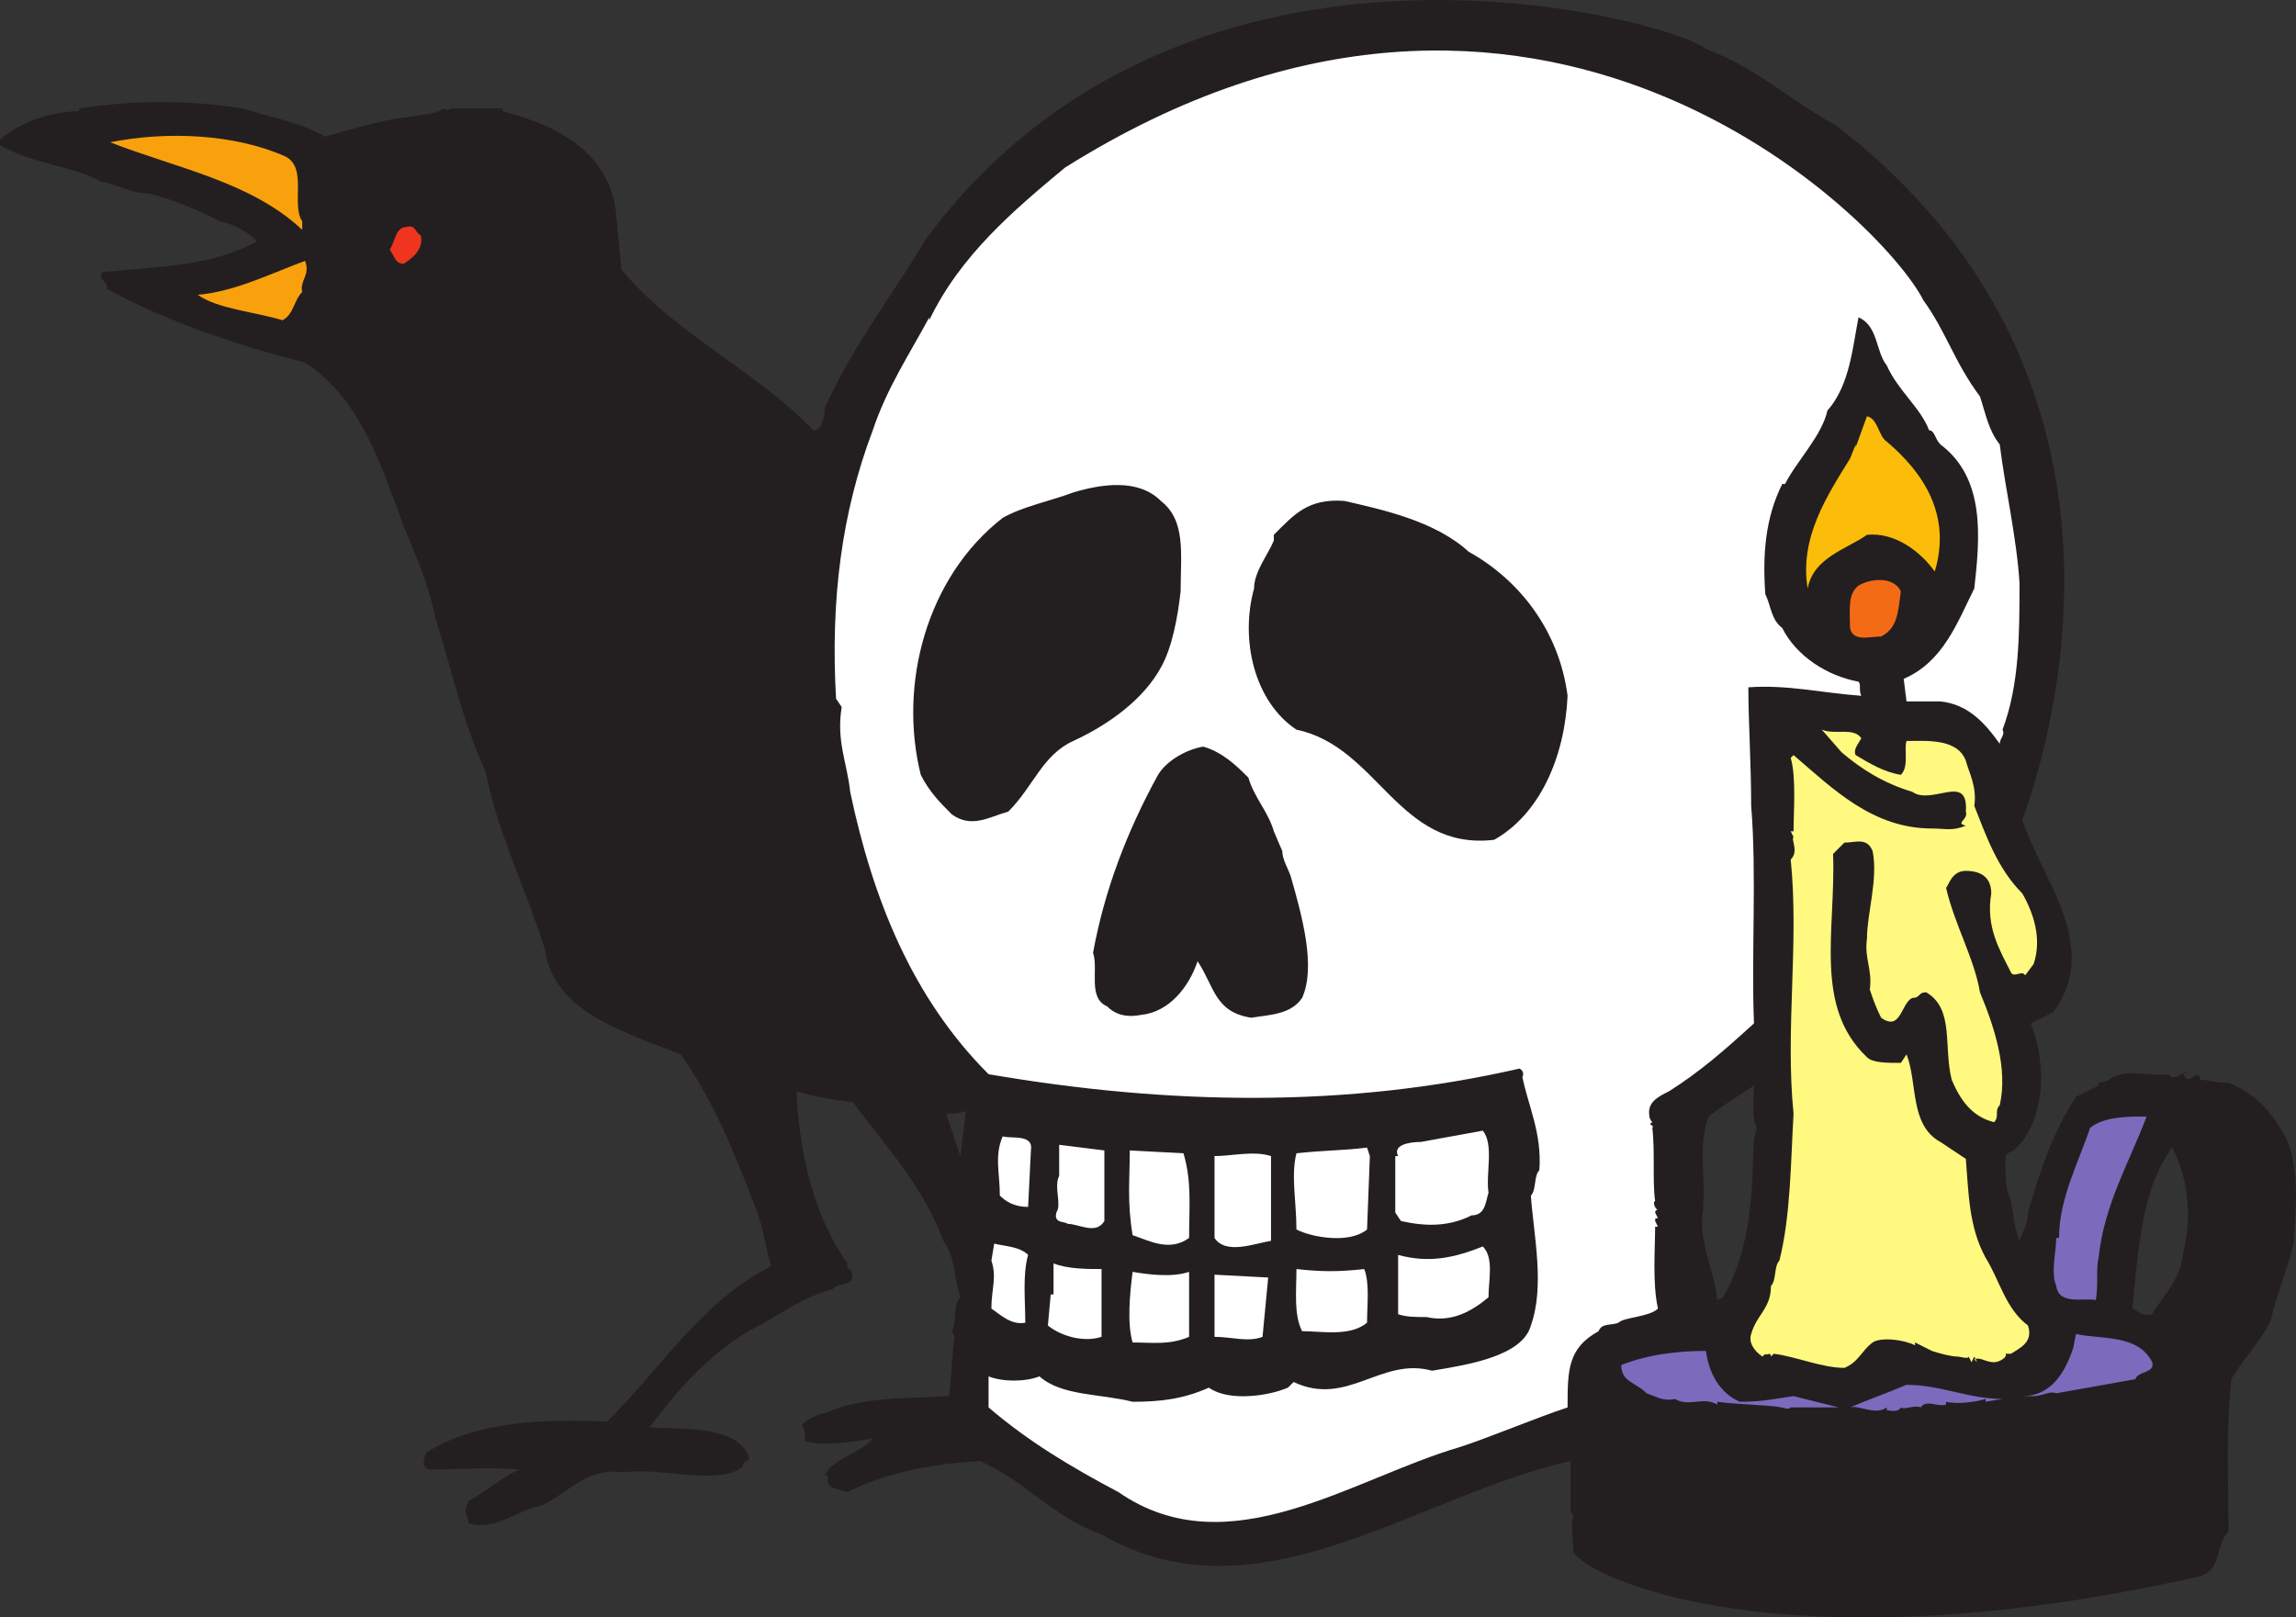
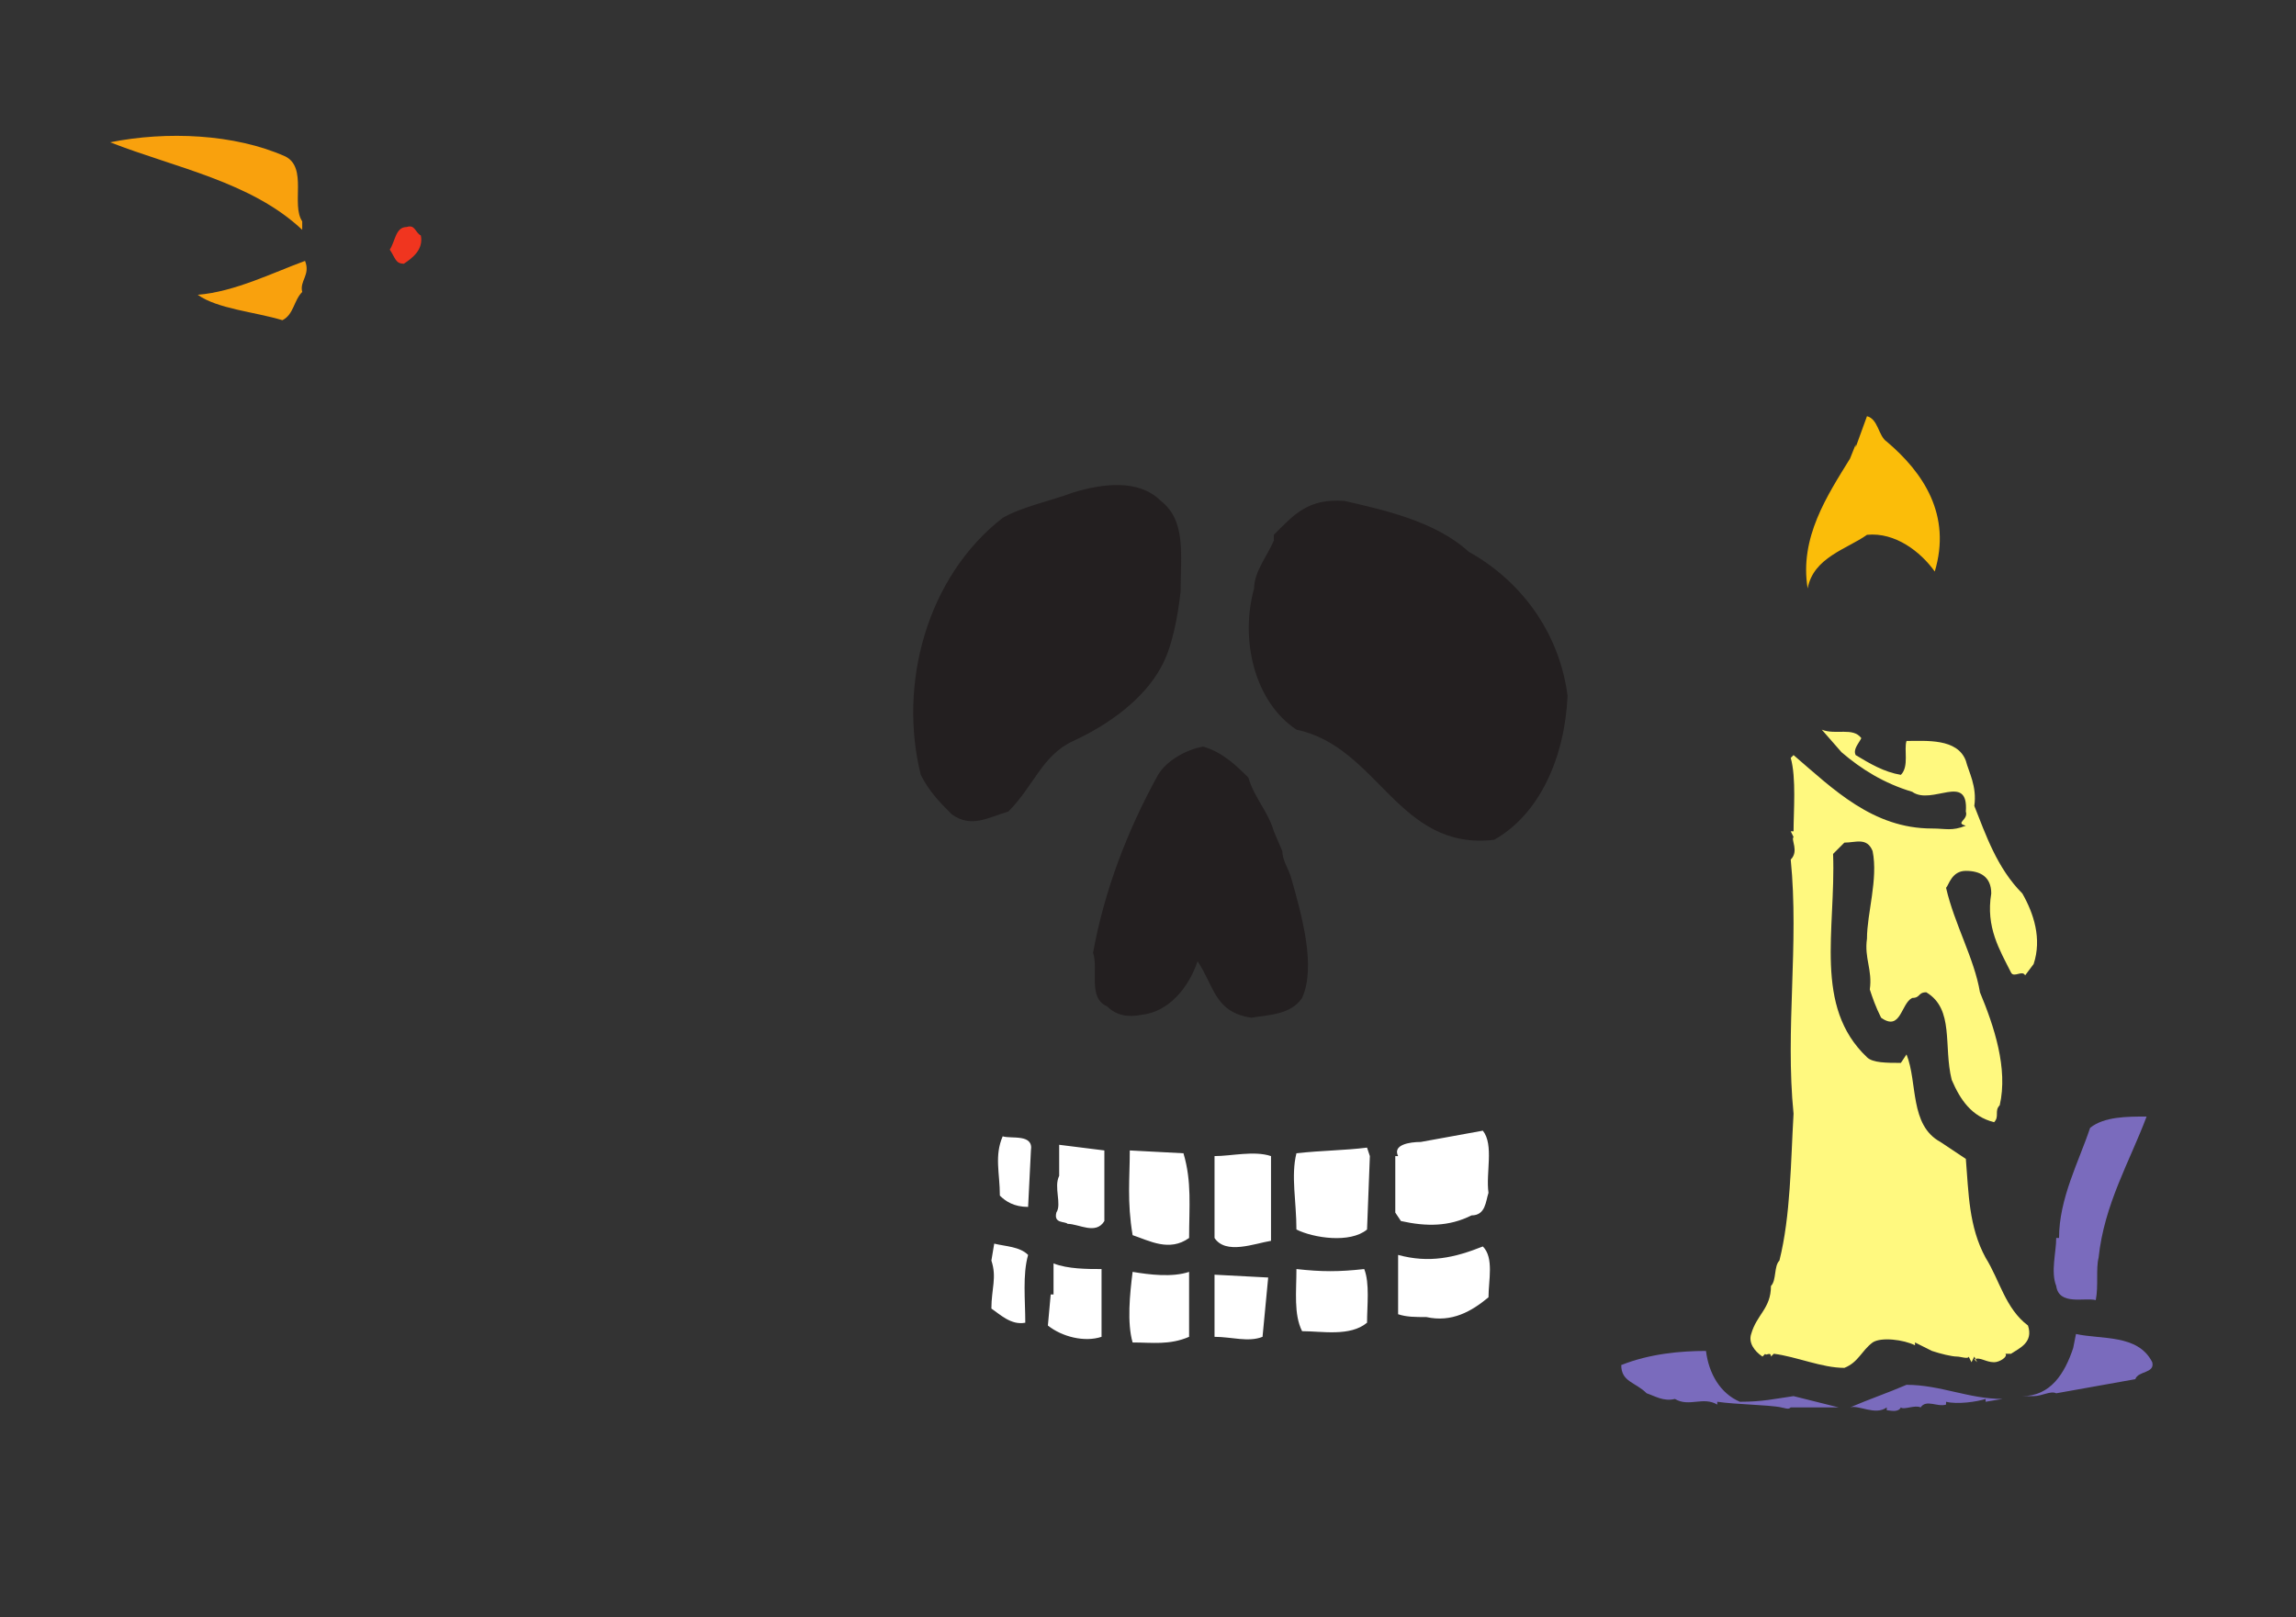
<svg xmlns="http://www.w3.org/2000/svg" width="609.671" height="429.555">
  <rect width="100%" height="100%" fill="#333333" stroke="none" />
-   <path fill="#231f20" fill-rule="evenodd" d="M453 13.04c12.75 4.5 23.25 14.25 34.5 20.25 90.75 69.75 54 171.75 49.5 184.5 5.25 15.75 21 33.75 8.25 51l-6 3c4.5 11.25 3.75 26.25-4.5 33.75-1.5.75-2.25.75-2.25 2.25 0 3.75 0 8.25 1.5 11.25.75 3.75.75 6.75 2.25 10.5.75-2.25 2.25-4.5 2.25-7.5 3-10.5 6.75-21.75 12.75-30.75l6-3v-.75c1.5 0 3-.75 3.75-1.5 5.25-2.25 9.75 0 15-.75.75 2.25 3.75-.75 5.25-.75l-1.5.75c1.5 3.75 3.75-2.25 4.5 1.5 2.25 0 3.75.75 6.75.75h1.5-.75c7.5 3 12 8.25 15.75 15.75 3 8.25 2.25 17.25 1.5 27-1.5 6.75-4.5 13.5-6 20.25-2.25 5.25-7.5 10.5-10.5 15.75-1.5 14.25-.75 25.5-.75 40.5-3.75 3.75-1.5 10.5-8.25 12-110.25 24.75-162.75 0-165.75-6.75 0-3-.75-6.75 0-9.75l-.75-.75v-13.5c-40.5 9-83.25 43.5-124.5 19.5-12.75-4.5-20.25-14.25-32.25-19.5-12.75.75-24.75 3-35.25 8.25-1.5-.75-5.25-.75-5.25-3v-1.5H219c2.25-4.5 9.75-6 12.75-9.75-5.25.75-12 2.25-18 .75 0-1.5 0-3.75-.75-3.75 0-1.5 3-3 6-3.75 10.5-4.5 21-3.75 33-4.5.75-5.25.75-12 1.5-15.75l-.75-1.5c1.5-2.25 0-6.75 2.25-9-1.5-4.5-1.5-11.25-4.5-15-5.25-14.25-15-24.75-24-36.75-5.25-.75-10.5-1.5-15-3 .75 16.5 4.5 33 13.5 45.75v1.5h.75c2.25 5.25-3 3-4.5 5.25-8.25 2.25-15 7.5-22.5 11.25-11.25 6.75-19.5 16.5-26.25 25.5 8.25.75 22.5-.75 26.25 7.5.75 2.25-1.5.75-1.5 3-6.75 5.25-21.75 0-31.5 1.5-10.5-1.5-15 6-22.5 9-5.25.75-12 6.75-18.75 4.5-.75-3.75-1.5-2.25 0-6 4.5-2.25 8.25-6 13.5-8.25-9-.75-15.75 0-24 0-2.25-.75-1.5-3-.75-4.5 12.75-8.25 30.75-9 48-8.25 14.25-14.25 25.5-32.25 43.5-41.25-1.5-5.25-2.25-11.25-4.5-16.5-5.25-13.5-10.5-27-19.5-39.75-15-6-33.75-11.25-36-27.75-5.25-16.5-12.75-31.5-15.75-47.25-6-12.75-9-27-13.5-41.25-1.5-8.25-5.25-16.5-8.25-24-6-15.75-11.25-33.75-26.25-43.5-18-4.5-37.5-11.25-52.5-19.5 0-2.25-2.25-2.25-1.5-4.5 15-1.5 29.25-1.5 41.25-8.25-2.25-2.25-6-4.5-9.75-5.25-6-3-12.75-6-19.5-7.5-4.5 0-7.5-2.25-12-3-8.25-4.5-18-4.5-27-9.75v-1.5c5.25-4.5 13.5-7.5 21-7.5v-.75c15-2.25 28.5-2.25 43.5 0 6.75 2.25 15.75 3.75 21.75 7.5 8.25-2.25 15-4.5 22.5-5.25 3.75-.75 7.5-.75 9-2.25 1.5.75 1.5 0 2.25 0h13.5v.75c14.25 3.75 27.75 10.5 30 26.25l1.5 15.75c14.25 17.25 36 27 51 42.75 2.25 0 3-3.75 3-6 7.5-16.5 18-30 27-45 69.75-93.75 198.75-57.75 207-50.25m.75 283.5c-3 6.75-.75 17.25-1.5 23.25v1.5c-1.5 8.25 3 15.75 3.75 24l1.5-.75c4.5-7.5 6.75-17.25 7.5-27 .75-6 0-13.5 1.5-18-1.5-3-.75-7.5-.75-11.25-4.5 3-8.25 5.25-12 8.25m-197.25-1.5c-1.5.75-3.75.75-5.25.75l3.75 11.25 1.5-12m320.25 9.75c-8.25 11.25-9 27.75-10.5 42.75 1.5.75 3 2.25 5.25 1.5 3-5.25 7.5-9 8.25-16.5 2.25-9 1.5-19.5-3-27.75" />
-   <path fill="#fff" fill-rule="evenodd" d="M510.75 79.79c6 8.25 8.25 16.5 15 25.5 1.5 4.5 2.25 9 5.25 12.75 1.5 12 4.5 24.75 5.25 36.75 0 13.5 0 27-4.5 39 .75 1.5-.75 2.25-.75 3.75-3.75-5.25-8.25-10.5-15.75-11.25h-9l-.75-6c10.5-4.5 14.25-15 18.75-24 1.5-13.5 3-29.25-9-38.25-1.5-1.5-1.5-3.75-3-3.75-2.25-6-8.25-10.5-11.25-17.25-3-3.75-2.25-10.5-7.5-12.75-1.5 7.5-2.25 18-8.25 24.75-1.5 6.75-8.25 13.5-11.25 19.5h-.75c-4.5 9-5.25 18.75-4.5 29.25 1.5 3 1.5 6.75 4.5 9 3.75 7.5 12 12.75 20.25 14.25.75.75 0 2.25.75 3.75-10.5-.75-19.5-3-30-2.25 0 9 .75 20.25.75 31.5 1.5 18 0 40.5.75 57.75-8.25 7.5-14.25 12.75-22.5 18-3 1.5-6 3-5.25 6.75 0 .75.75 1.5.75 1.5-1.5.75.75.75 0 1.5.75 6 0 14.25.75 19.5-.75 0 0 2.25.75 2.25-.75 0-.75.75-.75.75l.75 1.5c-.75 0-.75 0-.75.75l.75 1.5h-.75c0 6-.75 15 .75 21.75-2.25 2.25-9 2.25-10.5 3.75-1.5.75-4.5 0-5.25 2.25-8.25 4.5-8.25 10.5-8.25 20.25-9 3-19.5 7.5-28.5 10.5-28.5 8.25-61.5 32.25-90.75 12-12.75-6.75-24-13.5-34.5-22.5v-8.25c3.75 1.5 9.75 1.5 13.5 0 6 5.25 15.75 4.5 24.75 6.75 7.5 0 13.5-.75 20.25-3.75 5.25 3.75 15.75 2.25 21 0l1.5-1.5c14.25 6.75 23.25-6.75 36.75-3 9-1.5 24-3.75 26.25-12 3.75-10.5.75-24 0-34.5 1.5-1.5.75-5.25 2.25-6.75.75-9.75-3-17.25-4.5-24.75.75-1.5-.75-2.25-.75-2.25-45.75 10.5-93 9.75-141 1.5-20.25-20.25-30.75-46.5-36.75-75-.75-7.5-3.75-13.5-2.25-22.5l-1.5-2.25c-1.5-26.25 1.5-49.5 9.75-71.25 3.75-11.25 9.75-20.25 15-30v.75c8.25-17.25 22.5-29.25 36-40.5 125.25-78.75 217.5 14.25 228 35.25" />
  <path fill="#f9a10d" fill-rule="evenodd" d="M75.75 41.54c6 3 1.5 12.75 4.5 17.25v2.25c-13.5-12.75-33.75-16.5-51-23.25 15-3 33-2.25 46.5 3.75" />
  <path fill="#f0351f" fill-rule="evenodd" d="M111.75 62.54c.75 3.75-2.25 6-4.5 7.5-2.25 0-2.25-1.5-3.75-3.75 1.5-2.25 1.5-6 4.5-6 2.25-.75 2.25 1.5 3.75 2.25" />
  <path fill="#f9a10d" fill-rule="evenodd" d="M81 69.29c1.5 3.75-1.5 5.25-.75 8.25-2.25 2.25-2.25 6-5.25 7.5-7.5-2.25-17.25-3-22.5-6.75 9.75-.75 20.25-6 28.5-9" />
  <path fill="#fbbd09" fill-rule="evenodd" d="M501 117.29c9.75 8.25 17.25 19.5 12.75 34.5-3.75-5.25-10.5-10.5-18-9.75-5.25 3.75-14.25 6-15.75 14.25-2.25-13.5 5.25-24.75 11.25-34.5l1.5-3.75v.75l3-8.25c3 .75 3 5.25 5.25 6.75" />
  <path fill="#231f20" fill-rule="evenodd" d="M308.25 133.04c6.75 5.25 5.25 14.25 5.25 24-.75 6.75-2.25 15-5.25 20.25-4.5 8.25-13.5 15-23.25 19.5-8.25 3.75-10.5 12-17.25 18.75-5.25 1.5-9.75 4.5-15 .75-3-3-6-6-8.25-10.5-6-24 1.5-52.5 21.75-68.25 5.25-3 12.75-4.5 18.75-6.75 7.5-2.25 17.25-3.75 23.25 2.25m81.75 13.5c13.5 7.5 24 21 26.25 38.25-.75 16.5-7.5 31.5-19.5 38.25-25.5 3-30.75-24.75-52.5-29.25-11.25-7.5-15-24-11.25-37.5 0-4.5 3.75-9 5.25-12.75v-1.5c5.25-5.25 9-9.75 18.75-9 9.75 2.25 24 5.25 33 13.5" />
-   <path fill="#f46b16" fill-rule="evenodd" d="M504.75 157.04c-.75 5.25-.75 9.75-5.25 12-3 0-7.5 1.5-8.25-2.25 0-4.5-.75-9 2.25-11.25 2.25-1.5 9-3 11.25 1.5" />
  <path fill="#fff97f" fill-rule="evenodd" d="M494.25 196.04c-.75 1.5-2.25 3-1.5 4.5 3.75 2.25 7.5 4.5 12 5.25 2.25-2.25.75-6.75 1.5-9 5.25 0 13.5-.75 15.75 5.25.75 3 3 6.75 2.25 12 3 7.5 6 16.5 12.75 23.25 3 5.25 5.25 12 3 18.75l-2.25 3c-.75-1.5-3 .75-3.75-.75-3-6-6.75-12-5.25-21 0-4.5-3-6-6.75-6s-4.5 3.75-5.25 4.5c2.25 9.75 7.5 18.75 9 27.75 3.75 9 7.5 20.25 5.25 30-1.5 1.5 0 3-1.5 4.5-6-1.5-9-6-11.25-11.25-2.25-9 .75-18.75-6.75-23.25-2.25 0-1.5 1.5-3.75 1.5-3 1.5-3 9-8.25 5.25-1.5-3-2.25-5.25-3-7.5.75-5.25-1.5-8.25-.75-13.5 0-6.75 3-15.75 1.5-23.25-1.5-3.75-4.5-2.25-7.5-2.25l-3 3c.75 20.25-5.25 40.5 9 54 1.5 1.5 5.25 1.5 9 1.5l1.5-2.25c3 7.5.75 18.75 9 23.25l6.75 4.5c.75 9 .75 18 5.25 26.25 3.75 6 5.25 13.5 11.25 18 1.5 4.5-2.25 6-4.5 7.5h-1.5c.75.75-1.5 2.25-3 2.25-2.25 0-3.75-1.5-5.25-.75l.75.75-.75-1.5-.75 1.5-.75-1.5c0 .75-2.25 0-3 0-1.5 0-4.5-.75-6.75-1.5l-4.5-2.25v.75c-3-1.5-9-2.25-11.25-.75-3 2.25-3.75 5.25-7.5 6.75-6 0-12.75-3-18.75-3.75l-.75.75c0-1.5-1.5 0-1.5-.75l-.75.75c-2.25-1.5-3.75-3.75-3-6 1.5-5.25 5.25-6.75 5.25-12.75 1.5-1.5.75-5.25 2.25-6.75 3-12 3-26.25 3.75-39-2.25-22.5 1.5-45-.75-67.5 2.25-2.25 0-5.25.75-6l-.75-1.5h.75c0-5.25.75-14.25-.75-19.5l.75-.75c10.5 9 21 19.5 36.75 19.5 3.75 0 5.25.75 9-.75-3-.75.75-1.5 0-3.75.75-10.5-9-1.5-14.25-5.25-7.5-2.25-13.5-6-18.75-10.5l-5.25-6c3.75 1.5 8.25-.75 10.5 2.25" />
  <path fill="#231f20" fill-rule="evenodd" d="M331.5 206.54c1.5 5.25 5.25 9 6.75 14.25l2.25 5.25c0 2.25 1.5 4.5 2.25 6.75 3 10.5 6.75 24 3 32.25-3 4.5-9 4.5-13.5 5.25-9.75-1.5-9.75-8.25-14.25-15-2.25 6.75-7.5 13.5-15 14.25-3.75.75-6.75 0-9-2.25-5.25-2.25-2.25-9.75-3.75-14.25 3-16.5 9-32.25 17.25-47.25 2.25-3.75 7.5-6.75 12-7.5 5.25 1.5 9 5.25 12 8.25" />
  <path fill="#7a6bbd" fill-rule="evenodd" d="M570 296.54c-4.5 12-11.25 23.25-12.75 37.5-.75 3 0 7.5-.75 11.25-3-.75-9.75 1.5-10.5-3.75-1.5-3.75 0-9 0-12.75h.75c0-10.5 5.25-20.25 8.25-29.25 3.75-3 9.75-3 15-3" />
  <path fill="#fff" fill-rule="evenodd" d="M395.25 316.79c-.75 2.25-.75 6-4.5 6-6 3-12 3-18.75 1.5l-1.5-2.25v-15h.75c-1.5-3 3-3.75 6-3.75l16.5-3c3 3.75.75 11.25 1.5 16.5m-121.5-11.25-.75 15c-3.75 0-6-1.5-7.5-3 0-6-1.5-10.5.75-15.75 2.25.75 8.25-.75 7.5 3.75m19.5 18.75c-2.25 3.75-6.75.75-9.75.75-.75-.75-3.75 0-3-3 1.5-2.25-.75-6.75.75-9.75v-8.25l12 1.5v18.75m70.5-17.25-.75 19.5c-4.5 3.75-14.25 2.25-18.75 0 0-7.5-1.5-14.25 0-20.25 6.75-.75 12.75-.75 18.75-1.5l.75 2.25m-49.5-.75c2.25 7.5 1.5 14.25 1.5 22.5-5.25 3.75-10.5.75-15-.75-1.5-9-.75-15-.75-22.5l14.25.75m23.25 23.25c-4.5.75-12 3.75-15-.75v-21.75c4.5 0 10.5-1.5 15 0v22.5m-64.5 3.75c-1.5 5.25-.75 12-.75 18-3.75.75-6.75-2.25-9-3.75 0-5.25 1.5-8.25 0-12.75l.75-4.5c3 .75 6.75.75 9 3m122.25 11.25c-4.5 3.75-9.75 6.75-16.5 5.25-3 0-5.25 0-7.5-.75v-15.75c8.25 2.25 15 .75 22.5-2.25 3 3 1.5 9 1.5 13.5m-102.75-7.5v18c-4.5 1.5-10.5 0-14.25-3l.75-8.25h.75v-8.25c3.75 1.5 9 1.5 12.75 1.5m70.5 14.25c-4.5 3.75-12 2.25-17.25 2.25-2.25-4.5-1.5-10.5-1.5-16.5 6.75.75 11.25.75 18 0 1.5 3.75.75 9.75.75 14.25m-47.25-13.5v17.25c-5.25 2.25-9.75 1.5-15 1.5-1.5-5.25-.75-12.75 0-18.75 4.5.75 10.5 1.5 15 0m19.5 17.25c-3.75 1.5-8.25 0-12.75 0v-16.5l14.25.75-1.5 15.75" />
  <path fill="#7a6bbd" fill-rule="evenodd" d="M571.5 361.79c.75 3-3.75 2.25-4.5 4.5l-21 3.75c-1.5-.75-3.75.75-6 .75h-3c7.5 0 11.25-6 13.5-12.75l.75-3.75c6.75 1.5 16.5 0 20.25 7.5m-118.5-3c.75 6 3.75 11.25 9 13.5 6 0 9-.75 14.25-1.5l12 3H475.5c-.75.75-1.5 0-3 0h.75c-4.5-.75-12-.75-17.25-1.5v.75c-3.75-2.25-7.5.75-11.25-1.5-3 .75-5.25-.75-7.5-1.5-3-3-6.75-3-6.75-7.5 7.5-3 15.75-3.75 22.5-3.75m78.75 12.75-4.5.75v-.75c-2.25.75-7.5 1.5-10.5.75v.75c-2.25.75-5.25-1.5-6.75.75-1.5-.75-4.5.75-5.25 0-.75 1.5-3 .75-3.75.75v-.75c-3 2.25-7.5-.75-9.75 0 5.25-2.25 9.75-3.75 15-6 9 0 16.5 3.75 25.5 3.75" />
</svg>